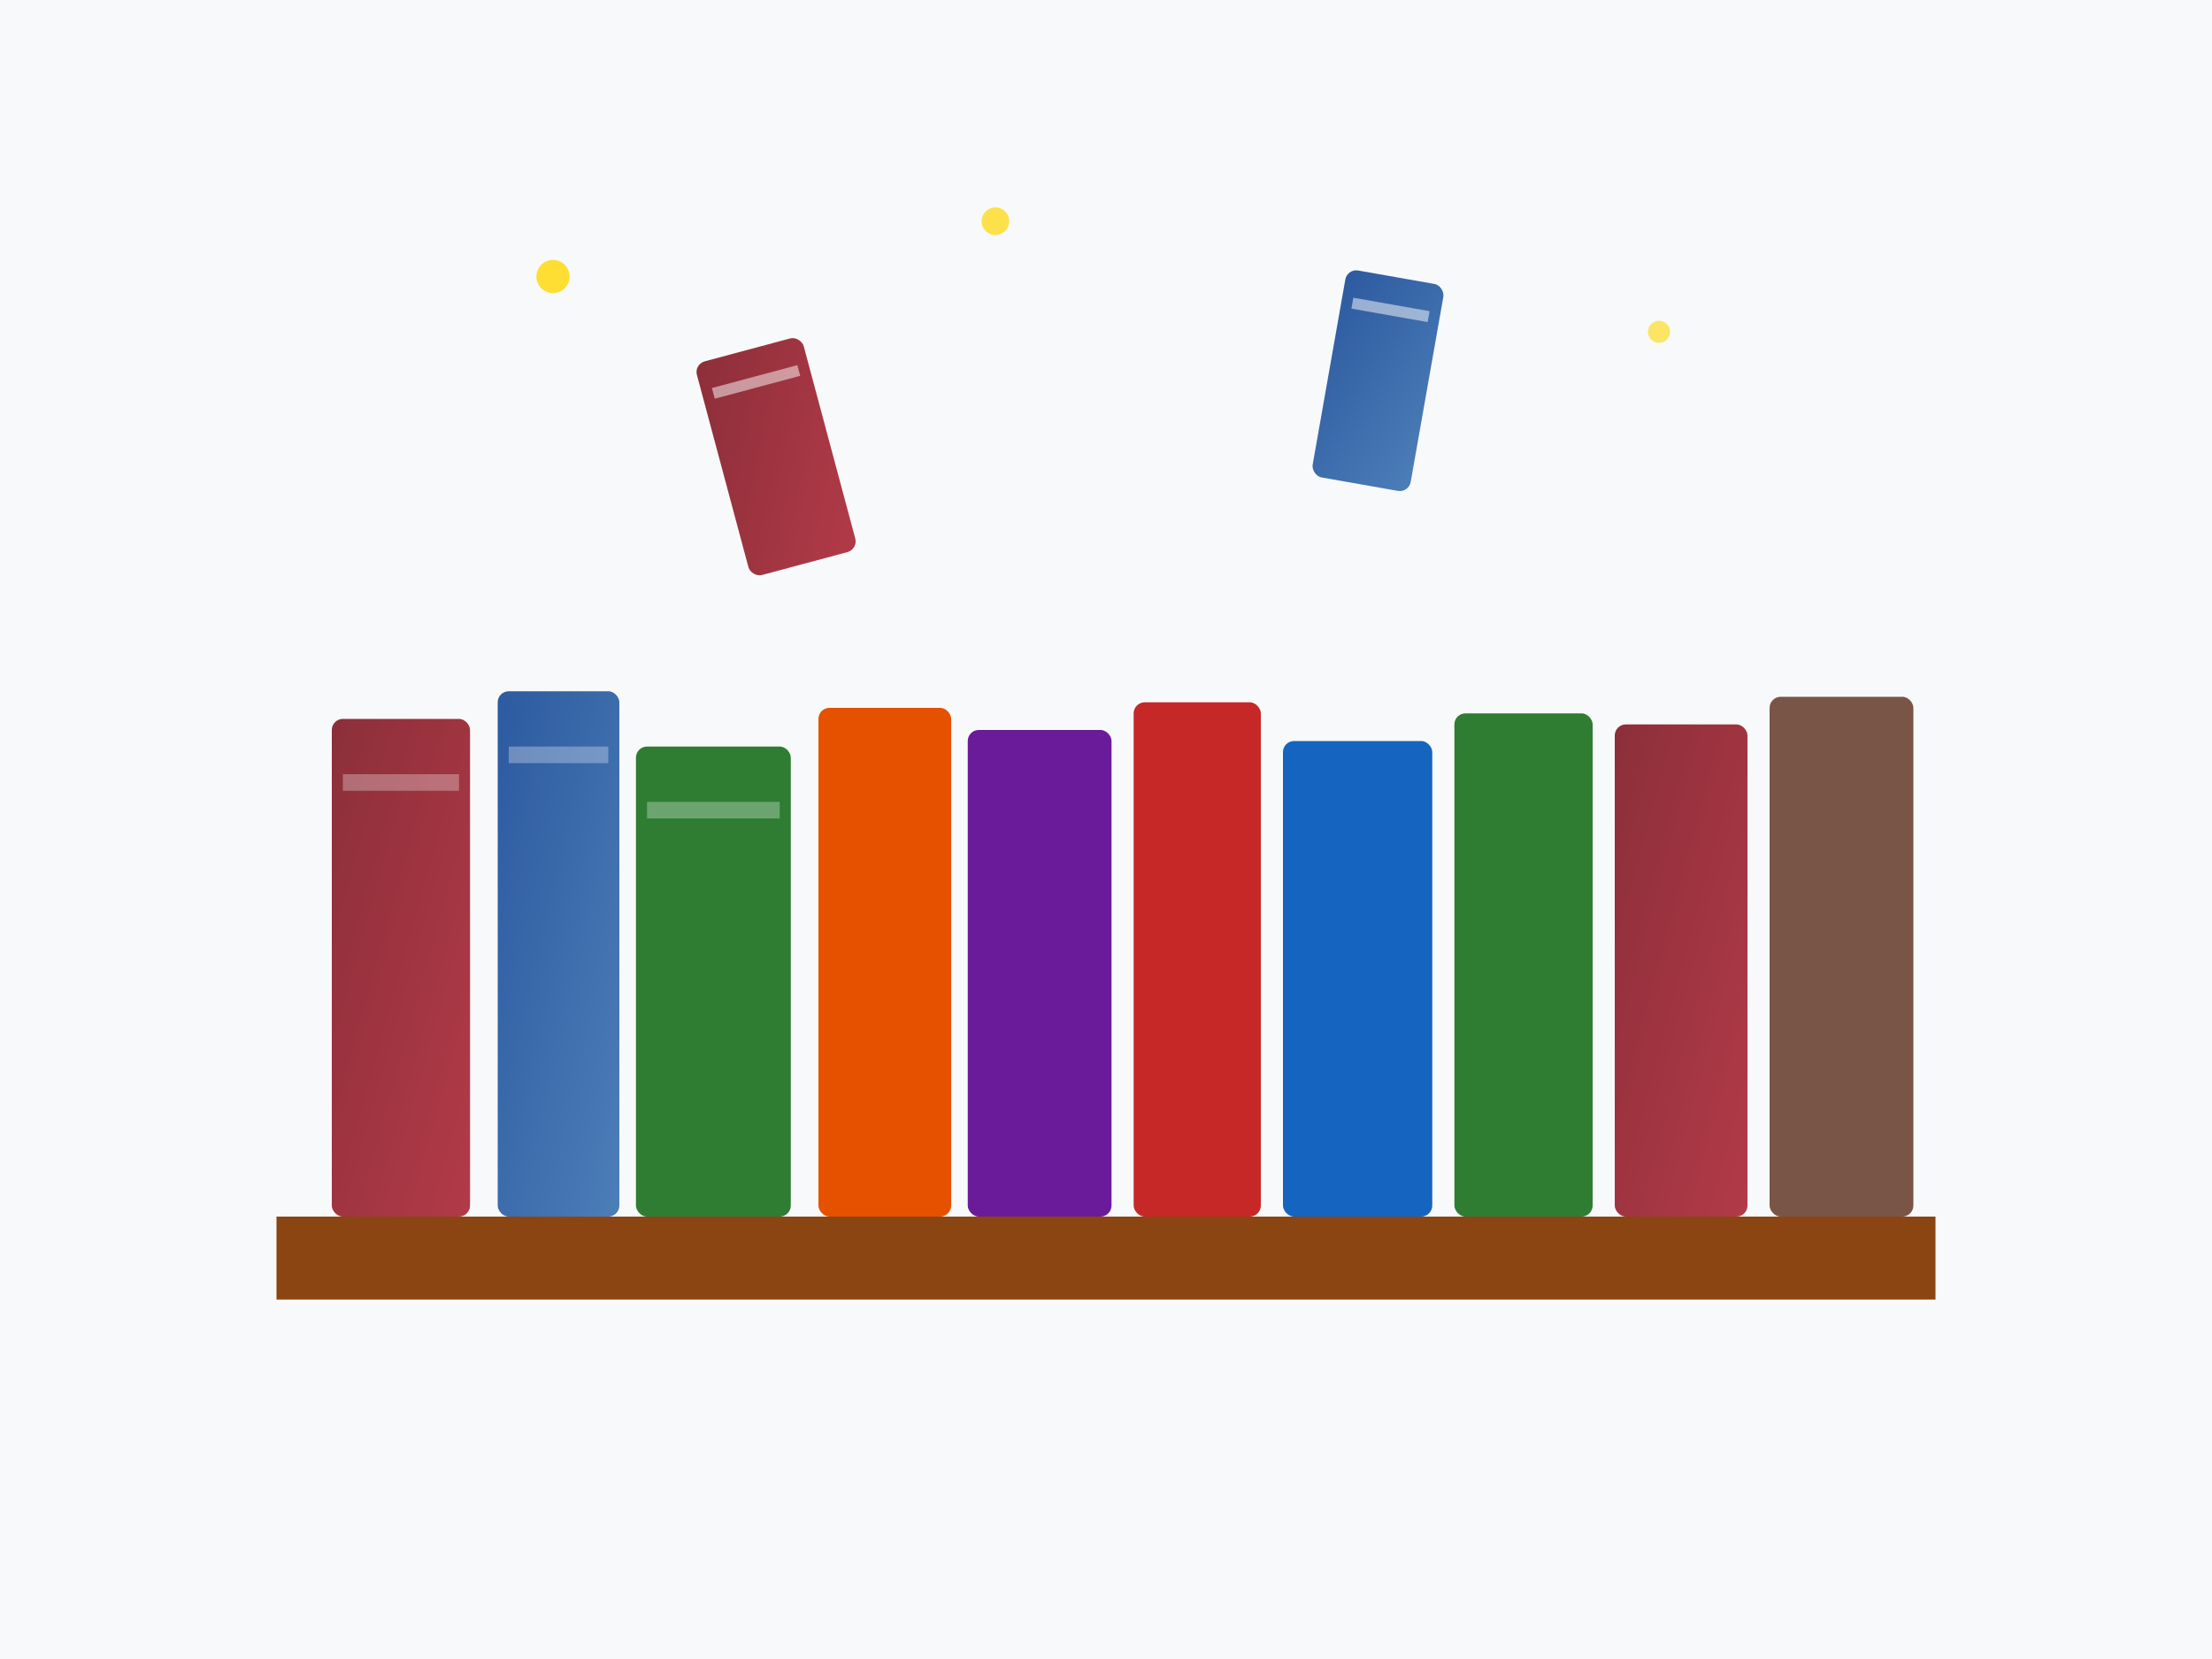
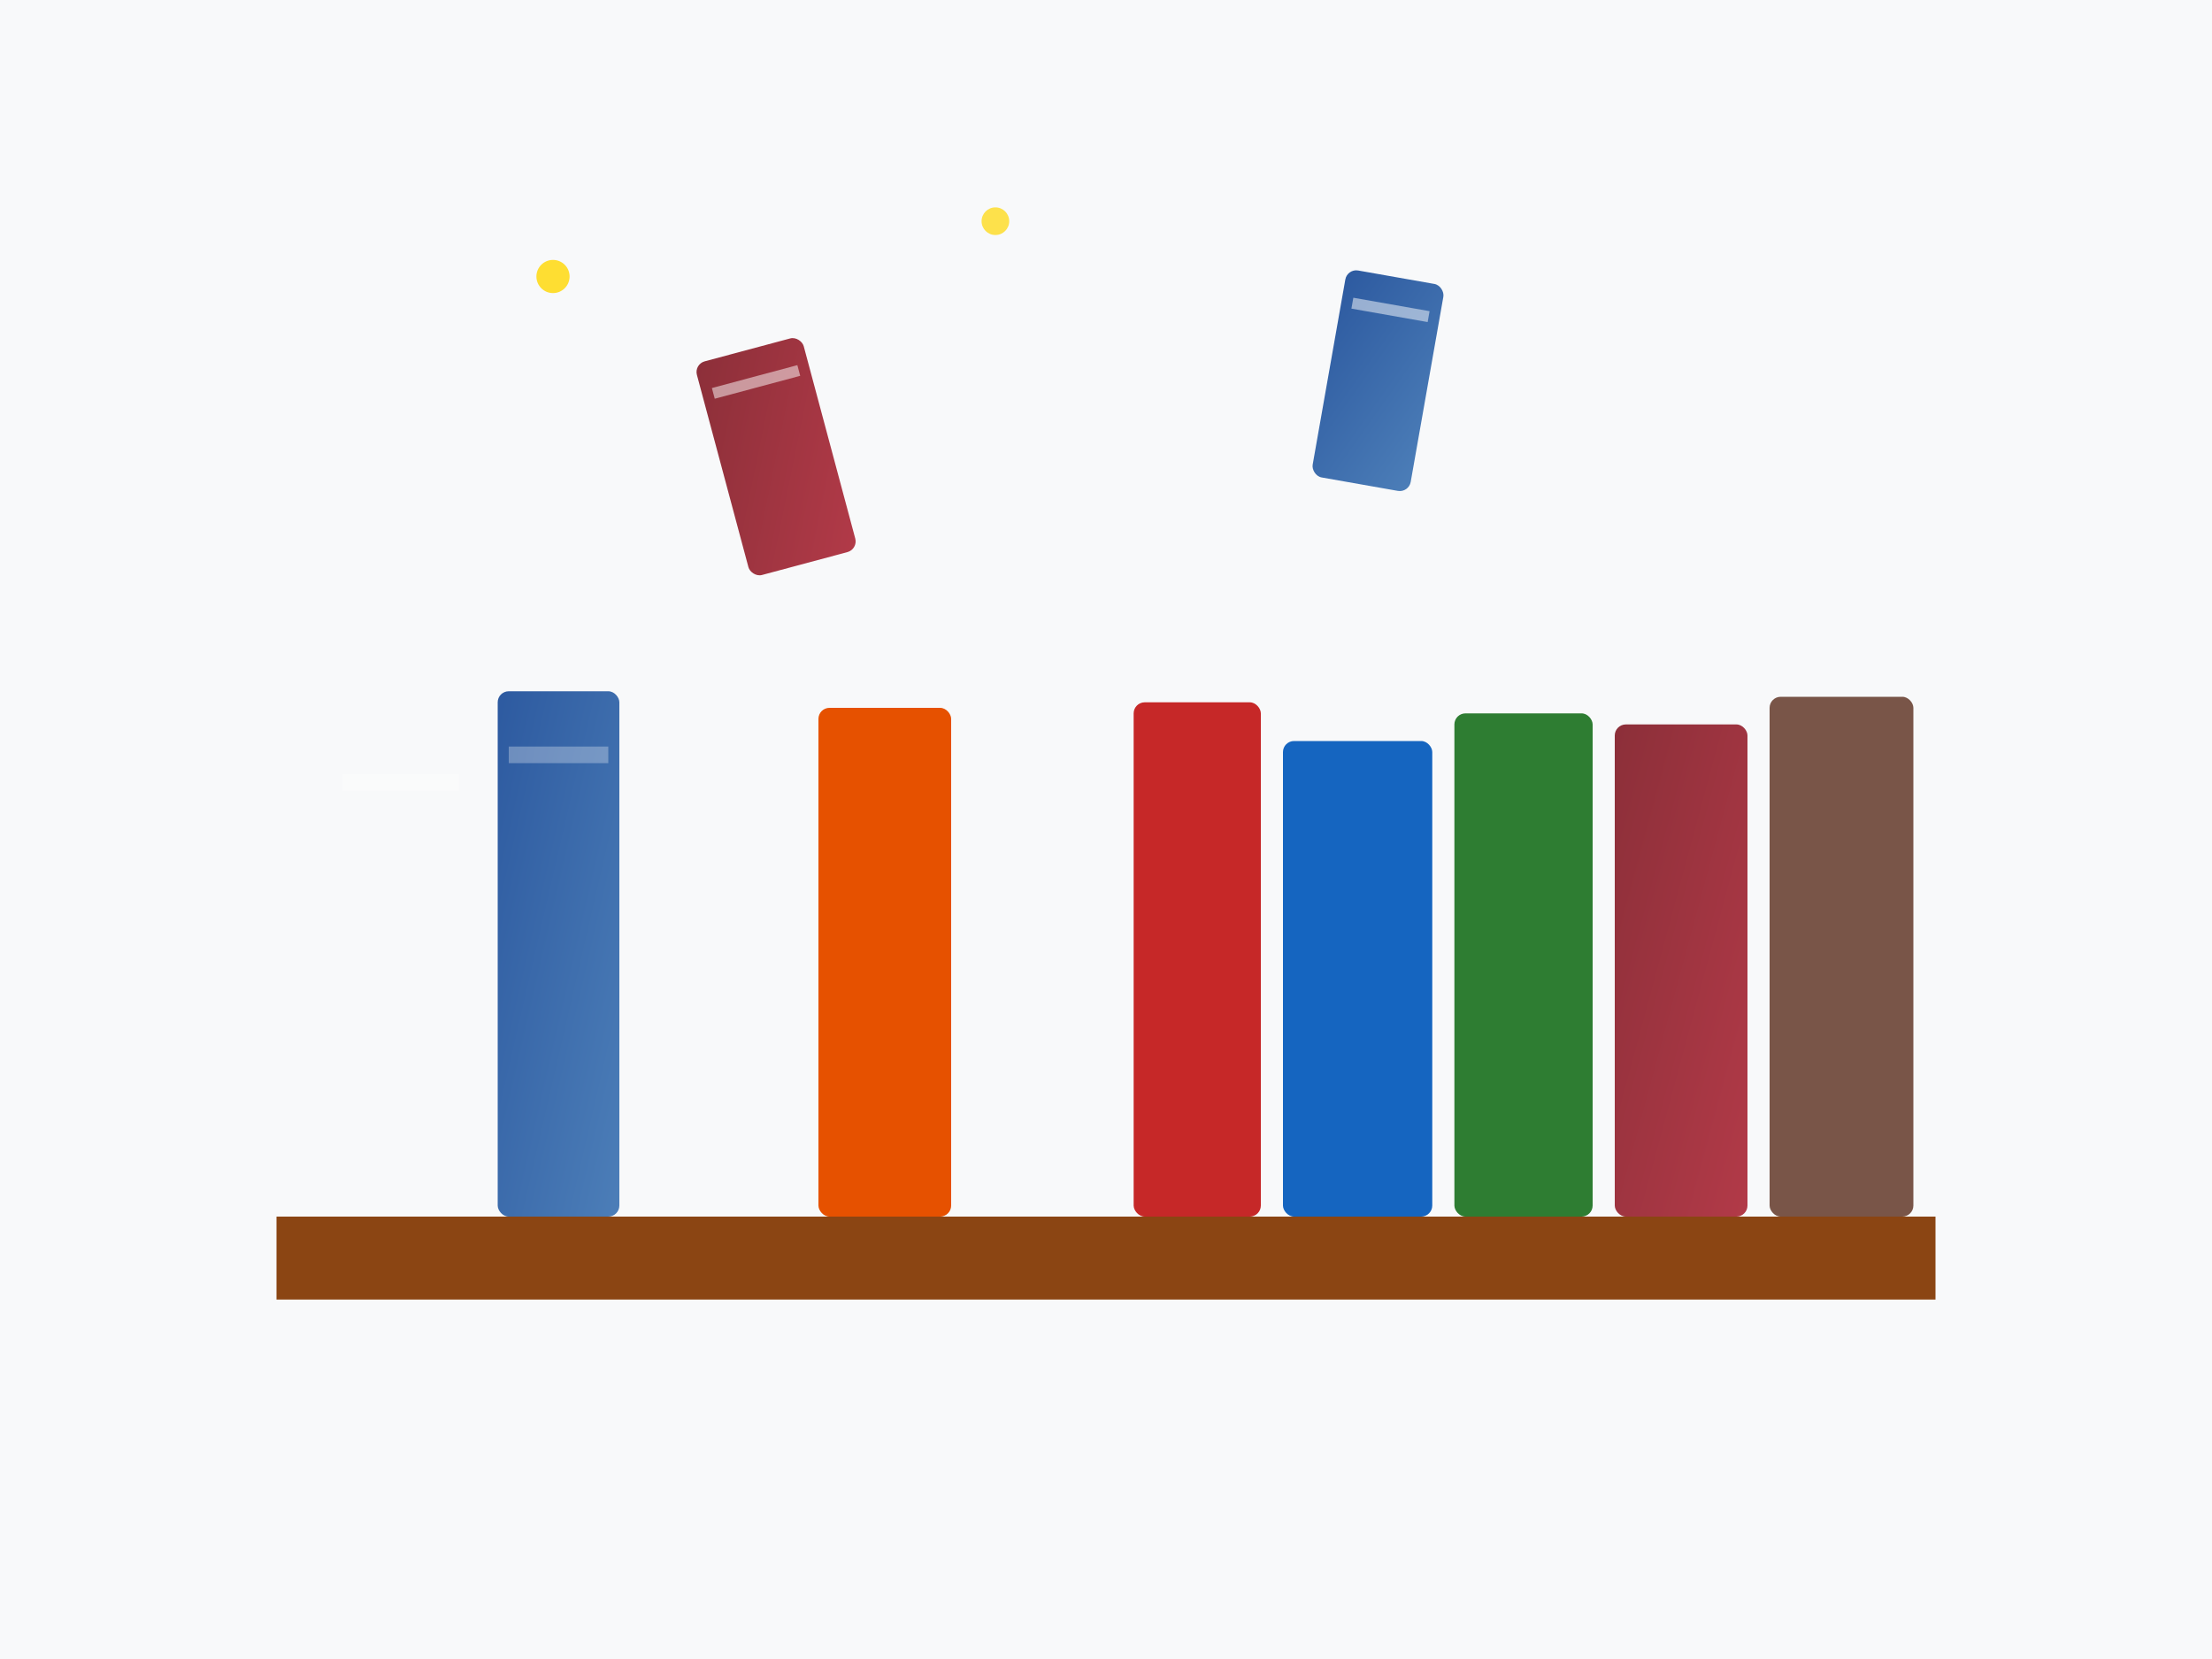
<svg xmlns="http://www.w3.org/2000/svg" viewBox="0 0 400 300" width="400" height="300">
  <defs>
    <linearGradient id="bookGrad1" x1="0%" y1="0%" x2="100%" y2="100%">
      <stop offset="0%" style="stop-color:#8c2f39" />
      <stop offset="100%" style="stop-color:#b23a48" />
    </linearGradient>
    <linearGradient id="bookGrad2" x1="0%" y1="0%" x2="100%" y2="100%">
      <stop offset="0%" style="stop-color:#2d5aa0" />
      <stop offset="100%" style="stop-color:#4c7eb8" />
    </linearGradient>
  </defs>
  <rect width="400" height="300" fill="#f8f9fa" />
  <rect x="50" y="220" width="300" height="15" fill="#8B4513" />
-   <rect x="60" y="130" width="25" height="90" fill="url(#bookGrad1)" rx="2" />
  <rect x="90" y="125" width="22" height="95" fill="url(#bookGrad2)" rx="2" />
-   <rect x="115" y="135" width="28" height="85" fill="#2e7d32" rx="2" />
  <rect x="148" y="128" width="24" height="92" fill="#e65100" rx="2" />
-   <rect x="175" y="132" width="26" height="88" fill="#6a1b9a" rx="2" />
  <rect x="205" y="127" width="23" height="93" fill="#c62828" rx="2" />
  <rect x="232" y="134" width="27" height="86" fill="#1565c0" rx="2" />
  <rect x="263" y="129" width="25" height="91" fill="#2e7d32" rx="2" />
  <rect x="292" y="131" width="24" height="89" fill="url(#bookGrad1)" rx="2" />
  <rect x="320" y="126" width="26" height="94" fill="#795548" rx="2" />
  <rect x="62" y="140" width="21" height="3" fill="rgba(255,255,255,0.3)" />
  <rect x="92" y="135" width="18" height="3" fill="rgba(255,255,255,0.3)" />
-   <rect x="117" y="145" width="24" height="3" fill="rgba(255,255,255,0.3)" />
  <g transform="rotate(-15 150 80)">
    <rect x="130" y="60" width="20" height="40" fill="url(#bookGrad1)" rx="2" />
    <rect x="132" y="65" width="16" height="2" fill="rgba(255,255,255,0.5)" />
  </g>
  <g transform="rotate(10 250 70)">
    <rect x="240" y="50" width="18" height="38" fill="url(#bookGrad2)" rx="2" />
    <rect x="242" y="55" width="14" height="2" fill="rgba(255,255,255,0.5)" />
  </g>
  <circle cx="100" cy="50" r="3" fill="#ffd700" opacity="0.8" />
-   <circle cx="300" cy="60" r="2" fill="#ffd700" opacity="0.6" />
  <circle cx="180" cy="40" r="2.5" fill="#ffd700" opacity="0.7" />
</svg>